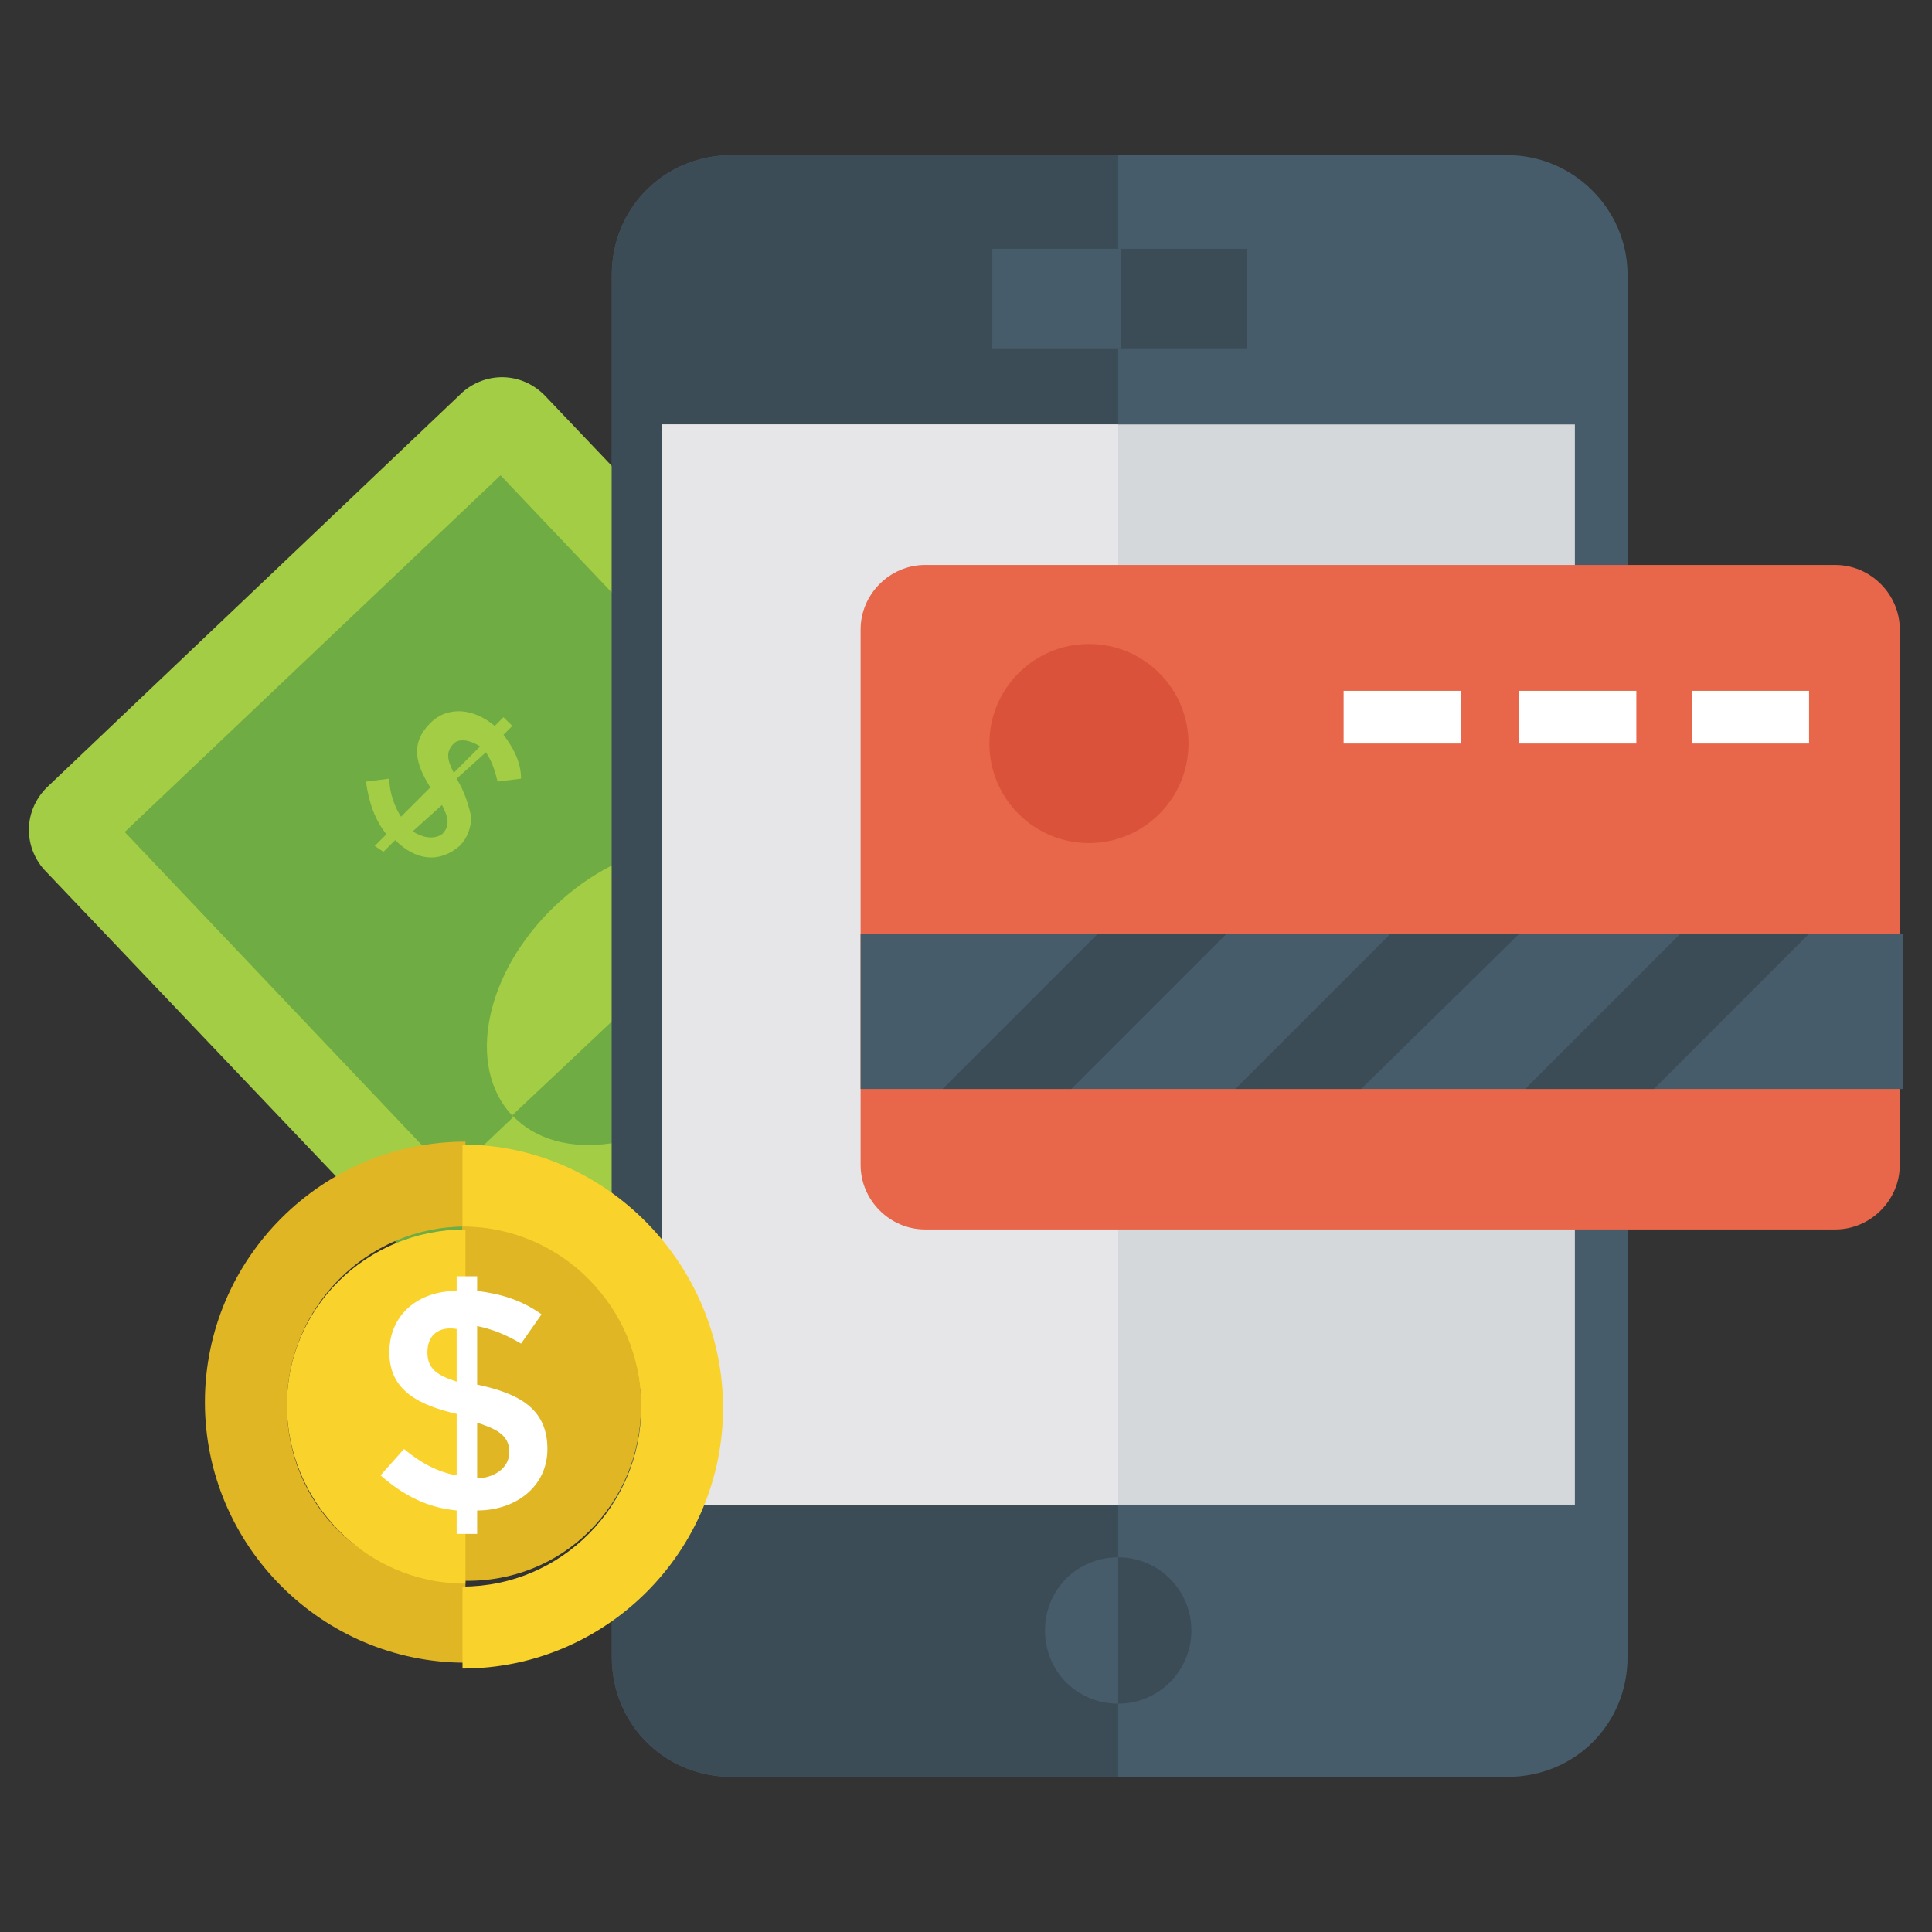
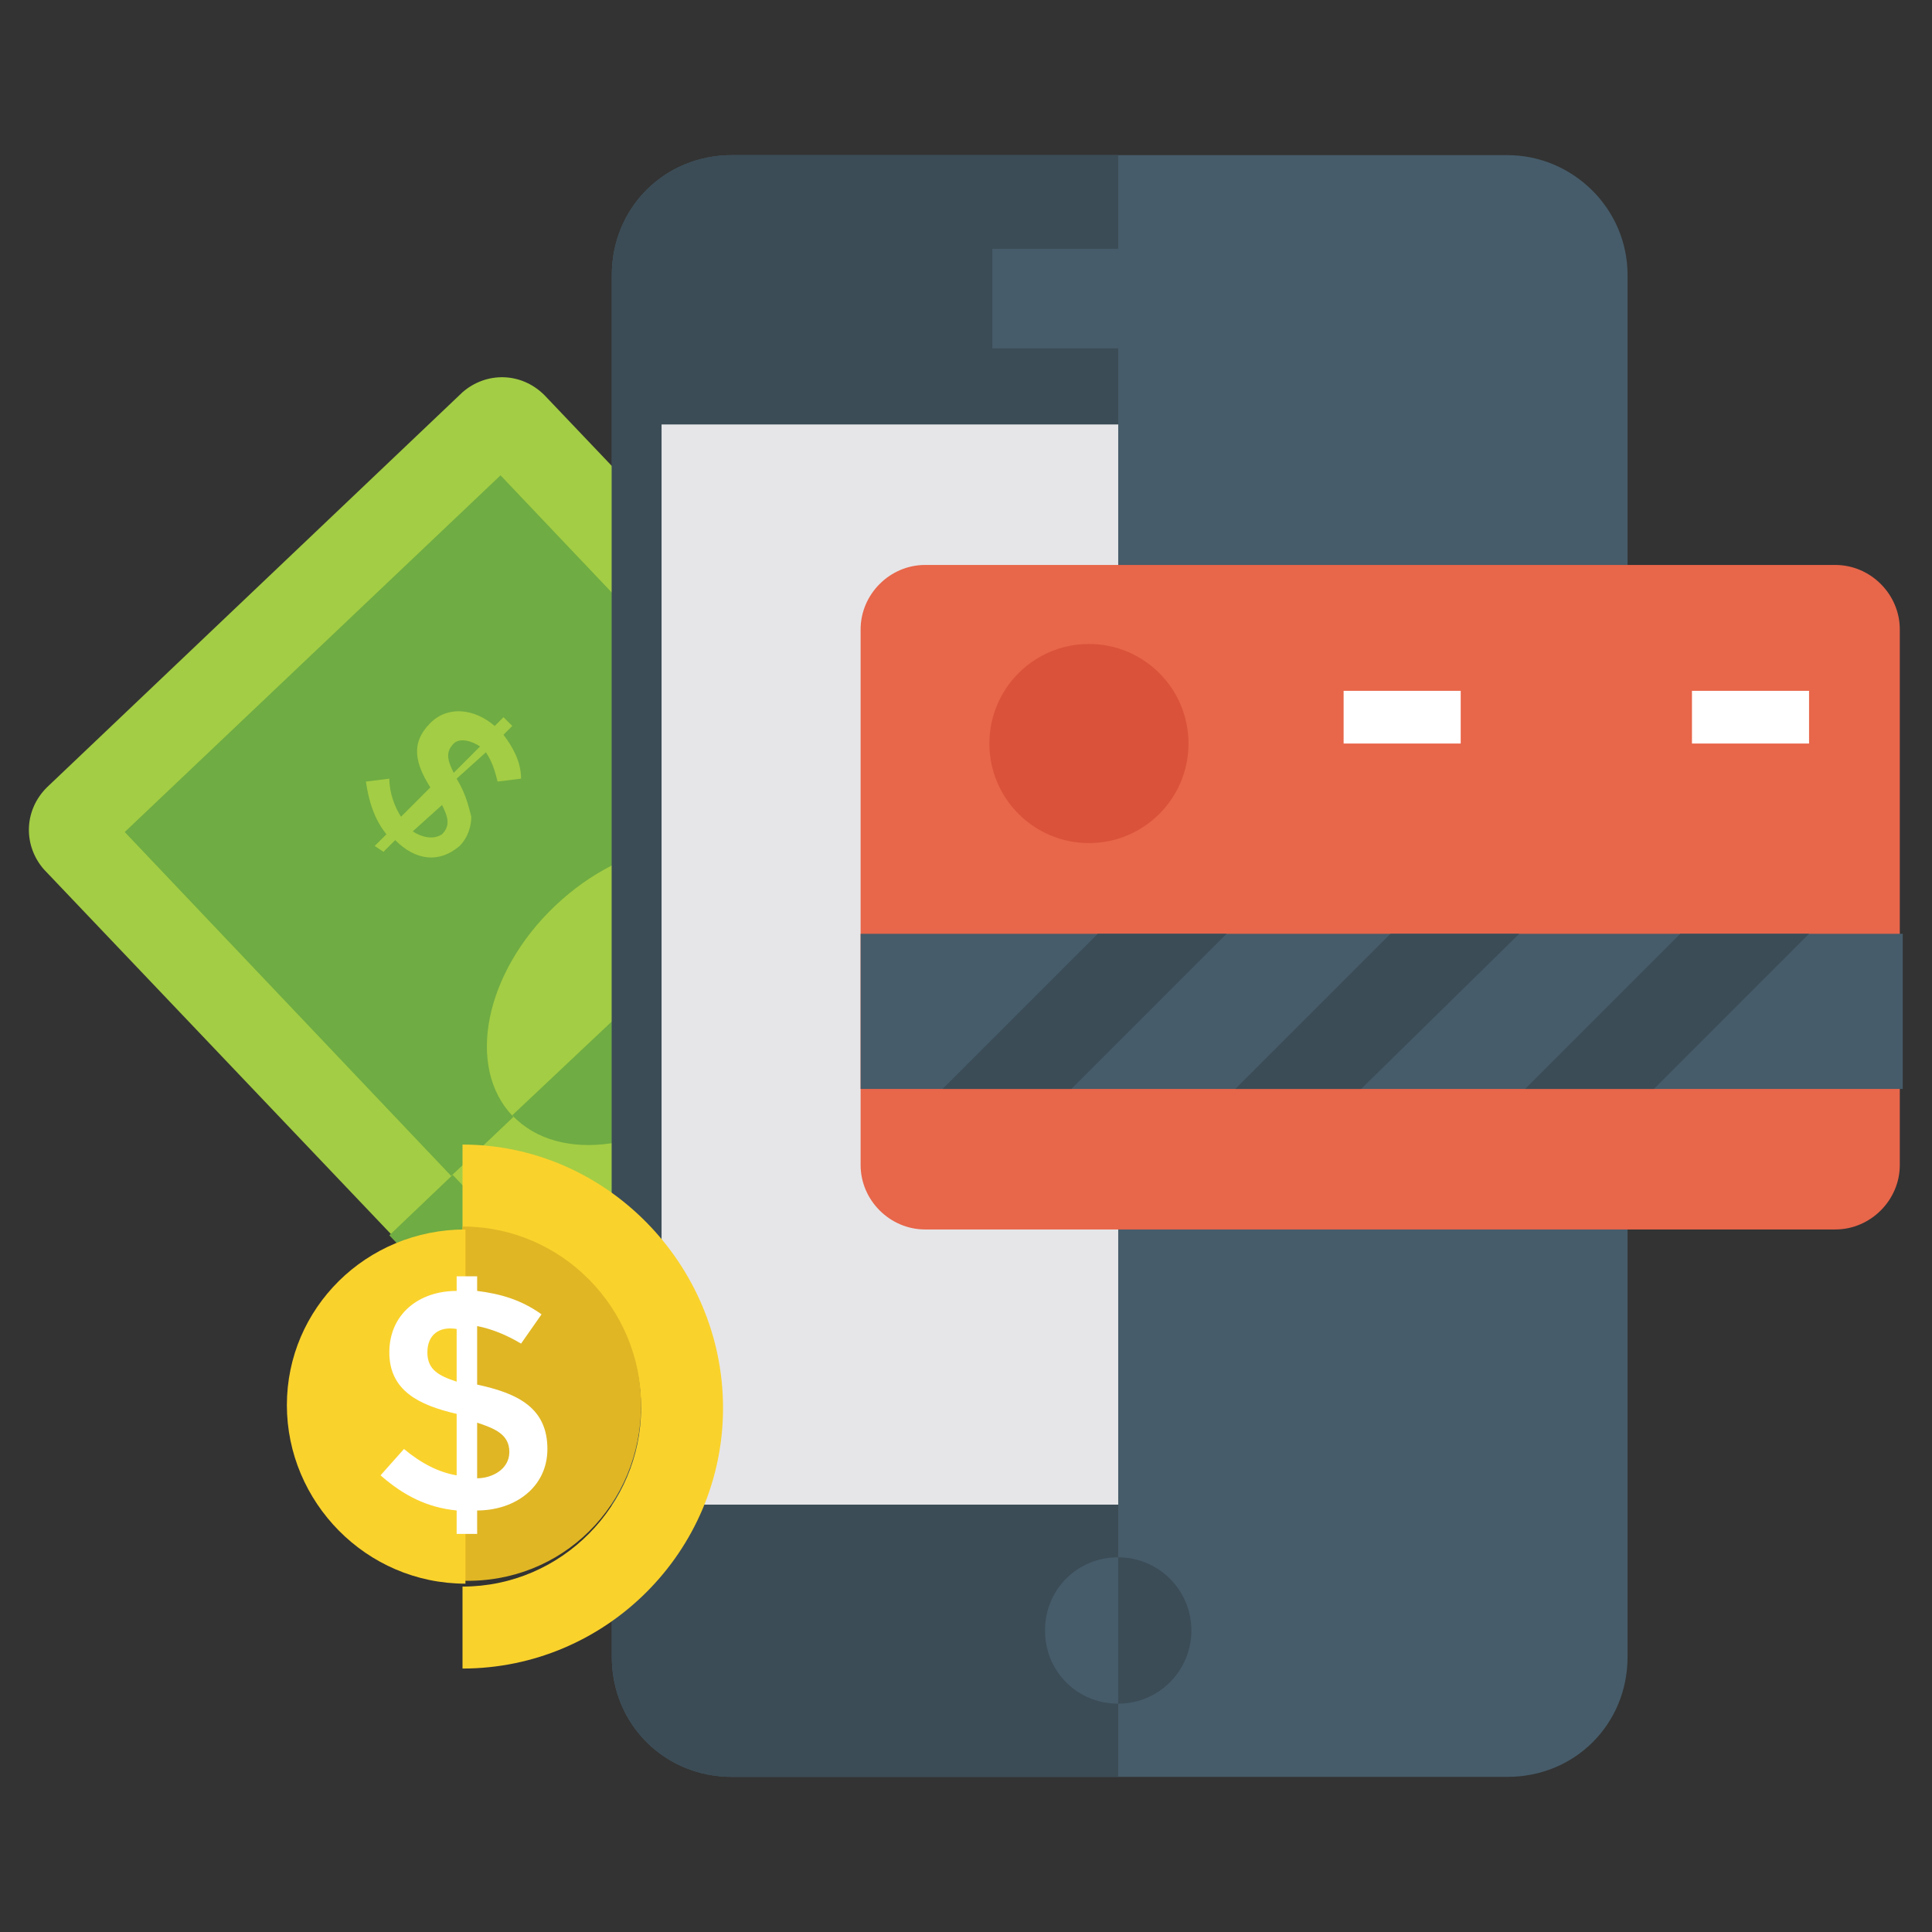
<svg xmlns="http://www.w3.org/2000/svg" width="80" height="80" enable-background="new 0 0 66 66" viewBox="0 0 66 66">
  <rect x="0" y="0" width="66" height="66" fill="#333333" stroke="none" />
  <path fill="#A3CD44" d="M42.2,38.3L18.6,13.5c-0.8-0.8-2-0.8-2.8-0.1L1.6,26.9c-0.8,0.8-0.8,2-0.1,2.8l23.6,24.8    c0.8,0.8,2,0.8,2.8,0.1l14.2-13.5C42.9,40.4,42.9,39.1,42.2,38.3z" />
  <path fill="#6FAC43" d="M42.2,38.3L30.4,25.9L13.3,42.2l11.8,12.4c0.8,0.8,2,0.8,2.8,0.1l14.2-13.5C42.9,40.4,42.9,39.1,42.2,38.3    z" />
  <rect width="17.7" height="32.3" x="13" y="17.9" fill="#A3CD44" transform="rotate(136.494 21.865 34.045)" />
  <rect width="17.7" height="16.2" x="7.5" y="20.1" fill="#6FAC43" transform="rotate(136.494 16.302 28.184)" />
  <ellipse cx="21.9" cy="34" fill="#A3CD44" rx="6" ry="4.2" transform="rotate(-43.506 21.864 34.047)" />
  <path fill="#6FAC43" d="M26.2 29.9l-8.7 8.2c1.6 1.7 4.9 1.2 7.2-1C27.2 34.9 27.8 31.7 26.2 29.9zM26.3 43.1l.4-.4c-.4-.5-.6-1.1-.7-1.8l.8-.1c0 .5.2 1 .4 1.3l1-1c-.3-.5-.4-.9-.5-1.2 0-.3.1-.6.4-.9.3-.3.7-.4 1-.4.4 0 .8.2 1.1.5l.3-.3.3.3-.3.3c.3.4.6.9.6 1.5l-.8.1c-.1-.4-.2-.7-.4-1l-1 .9 0 0c.3.5.4.9.5 1.3 0 .3-.1.7-.4 1-.3.3-.7.4-1.1.4-.4 0-.8-.2-1.1-.6l-.4.4L26.3 43.1zM29.4 39.5c-.2 0-.3 0-.4.1-.1.1-.2.2-.2.4 0 .1.1.3.2.6l.9-.9C29.7 39.6 29.5 39.5 29.4 39.5zM28.1 42.8c.2 0 .3 0 .4-.1.1-.1.2-.2.2-.4 0-.1-.1-.4-.2-.6l-1 .9C27.7 42.7 27.9 42.8 28.1 42.8z" />
  <path fill="#A3CD44" d="M12.8,28.9l0.4-0.4c-0.4-0.5-0.6-1.1-0.7-1.8l0.8-0.1c0,0.5,0.2,1,0.4,1.3l1-1c-0.5-0.8-0.7-1.5,0-2.2     c0.6-0.6,1.5-0.5,2.2,0.1l0.3-0.3l0.3,0.3l-0.3,0.3c0.3,0.4,0.6,0.9,0.6,1.5l-0.8,0.1c-0.1-0.4-0.2-0.7-0.4-1l-1,0.9l0,0     c0.3,0.5,0.4,0.9,0.5,1.3c0,0.3-0.1,0.7-0.4,1c-0.7,0.6-1.5,0.5-2.2-0.2l-0.4,0.4L12.8,28.9z M15.5,25.4c-0.3,0.3-0.2,0.6,0,1     l0.9-0.9C16.1,25.3,15.7,25.2,15.5,25.4z M15.1,28.5c0.3-0.3,0.2-0.6,0-1l-1,0.9C14.4,28.6,14.8,28.7,15.1,28.5z" />
  <path fill="#465C6A" d="M51.5,5.3H25c-2.3,0-4.1,1.8-4.1,4.1v47.2c0,2.3,1.8,4.1,4.1,4.1h26.5c2.3,0,4.1-1.8,4.1-4.1V9.4    C55.6,7.1,53.7,5.3,51.5,5.3z" />
  <path fill="#3B4C56" d="M38.2,5.3H25c-2.3,0-4.1,1.8-4.1,4.1v47.2c0,2.3,1.8,4.1,4.1,4.1h13.2V5.3z" />
-   <rect width="31.2" height="36.9" x="22.6" y="14.5" fill="#D4D8DB" />
  <rect width="15.6" height="36.9" x="22.6" y="14.5" fill="#E6E6E8" />
-   <rect width="8.7" height="3.4" x="33.9" y="8.5" fill="#3B4C56" />
  <rect width="4.4" height="3.4" x="33.9" y="8.5" fill="#465C6A" />
  <circle cx="38.2" cy="55.7" r="2.5" fill="#3B4C56" />
  <path fill="#465C6A" d="M38.2,53.2c-1.4,0-2.5,1.1-2.5,2.5s1.1,2.5,2.5,2.5V53.2z" />
  <g>
    <path fill="#E8664A" d="M31.6,42h31.1c1.2,0,2.2-1,2.2-2.2V21.5c0-1.2-1-2.2-2.2-2.2H31.6c-1.2,0-2.2,1-2.2,2.2v18.3    C29.4,41,30.4,42,31.6,42z" />
    <rect width="35.6" height="5.3" x="29.4" y="31.9" fill="#465C6A" />
    <polygon fill="#3B4C56" points="32.2 37.2 37.5 31.9 41.9 31.9 36.6 37.2" />
    <polygon fill="#3B4C56" points="42.2 37.2 47.5 31.9 51.9 31.9 46.5 37.2" />
    <polygon fill="#3B4C56" points="52.1 37.2 57.4 31.9 61.8 31.9 56.5 37.2" />
    <rect width="4" height="1.8" x="57.8" y="23.6" fill="#FFF" />
-     <rect width="4" height="1.8" x="51.9" y="23.6" fill="#FFF" />
    <rect width="4" height="1.8" x="45.9" y="23.6" fill="#FFF" />
    <circle cx="37.2" cy="25.4" r="3.4" fill="#D95239" />
  </g>
  <g>
-     <path fill="#E0B624" d="M9.8,48c0-3.3,2.7-6.1,6.1-6.1v-2.9c-4.9,0-8.9,4-8.9,8.9s4,8.9,8.9,8.9v-2.9C12.5,54.1,9.8,51.4,9.8,48z     " />
    <path fill="#FAD22C" d="M15.8,39.1V42c3.3,0,6.1,2.7,6.1,6.1c0,3.3-2.7,6.1-6.1,6.1V57c4.9,0,8.9-4,8.9-8.9S20.7,39.1,15.8,39.1z     " />
    <path fill="#E0B624" d="M21.9,48c0-3.3-2.7-6.1-6.1-6.1v12.1C19.2,54.1,21.9,51.4,21.9,48z" />
    <path fill="#FAD22C" d="M9.8,48c0,3.3,2.7,6.1,6.1,6.1V42C12.5,42,9.8,44.7,9.8,48z" />
    <path fill="#FFF" d="M15.6,52.4v-0.8c-1-0.1-1.8-0.5-2.6-1.2l0.8-0.9c0.6,0.5,1.2,0.8,1.8,0.9v-2.1c-1.3-0.3-2.3-0.8-2.3-2.1     c0-1.3,1-2.1,2.3-2.1v-0.5h0.7v0.5c0.8,0.1,1.5,0.3,2.2,0.8l-0.7,1c-0.5-0.3-1-0.5-1.5-0.6v2h0c1.4,0.3,2.4,0.8,2.4,2.2     c0,1.3-1.1,2.1-2.4,2.1v0.8H15.6z M14.6,46.2c0,0.6,0.4,0.8,1,1v-1.8C15,45.3,14.6,45.6,14.6,46.2z M17.4,49.6     c0-0.6-0.5-0.8-1.1-1v1.9C16.8,50.5,17.4,50.2,17.4,49.6z" />
  </g>
</svg>